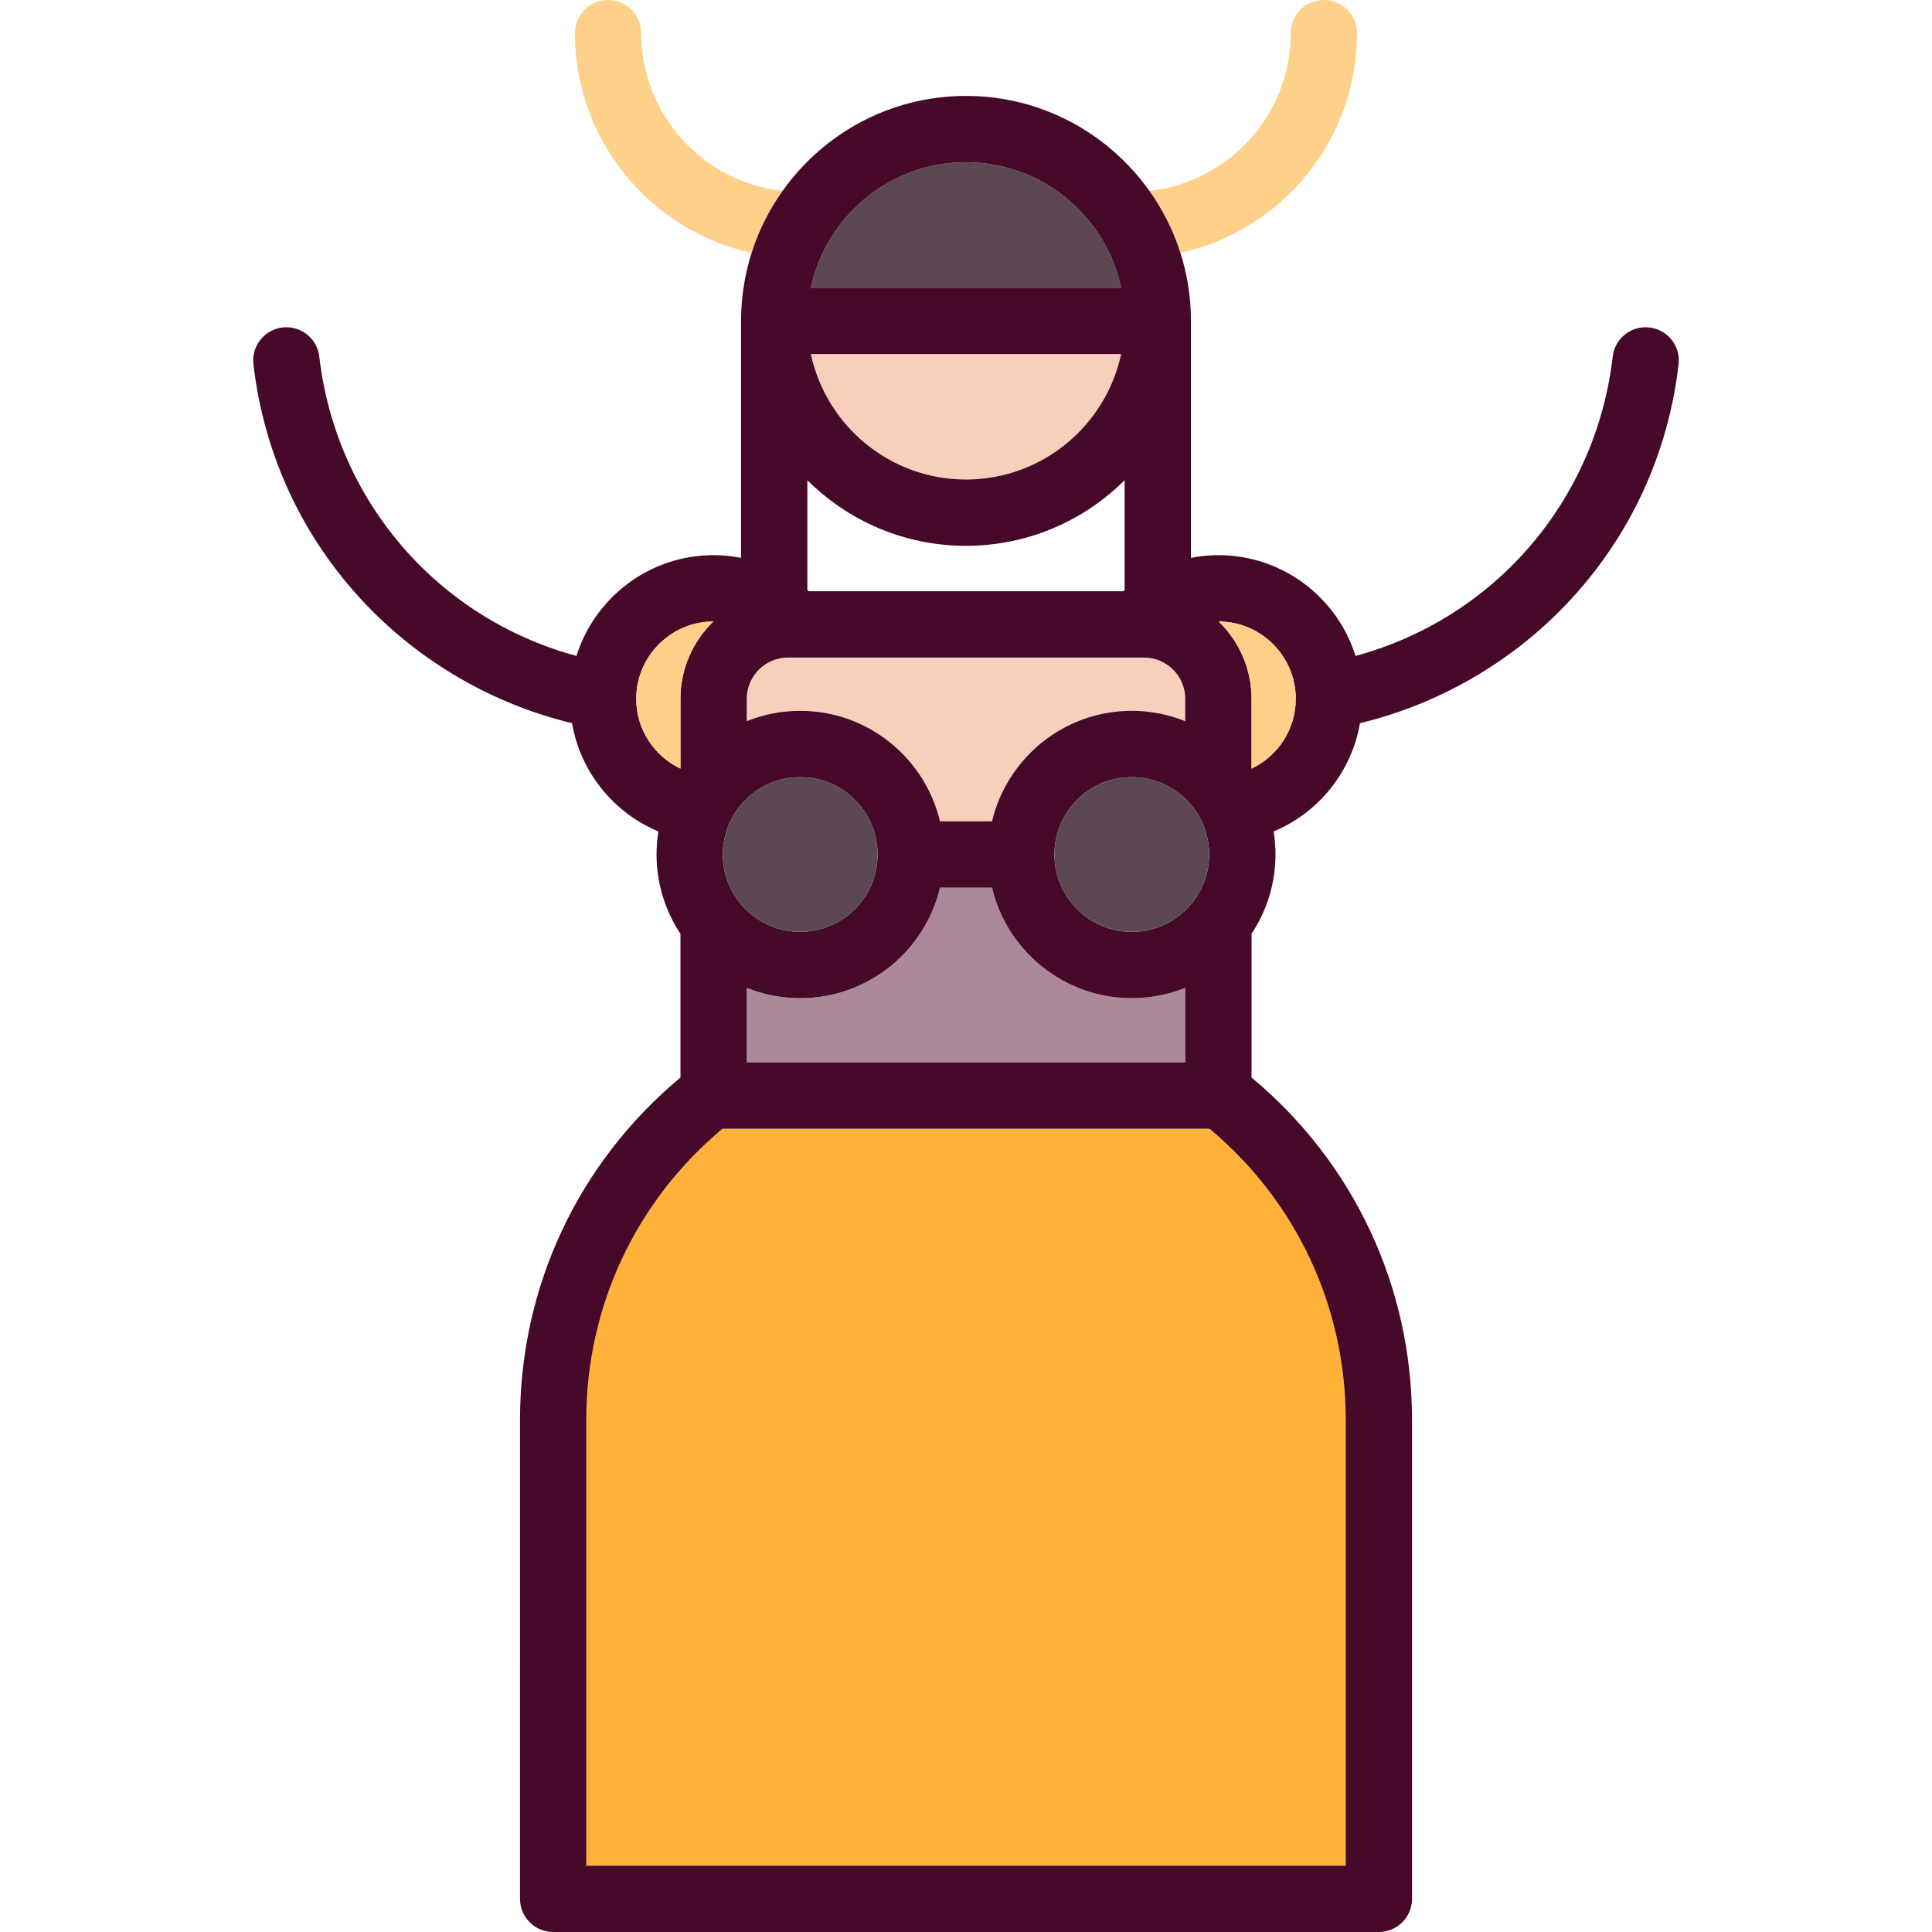
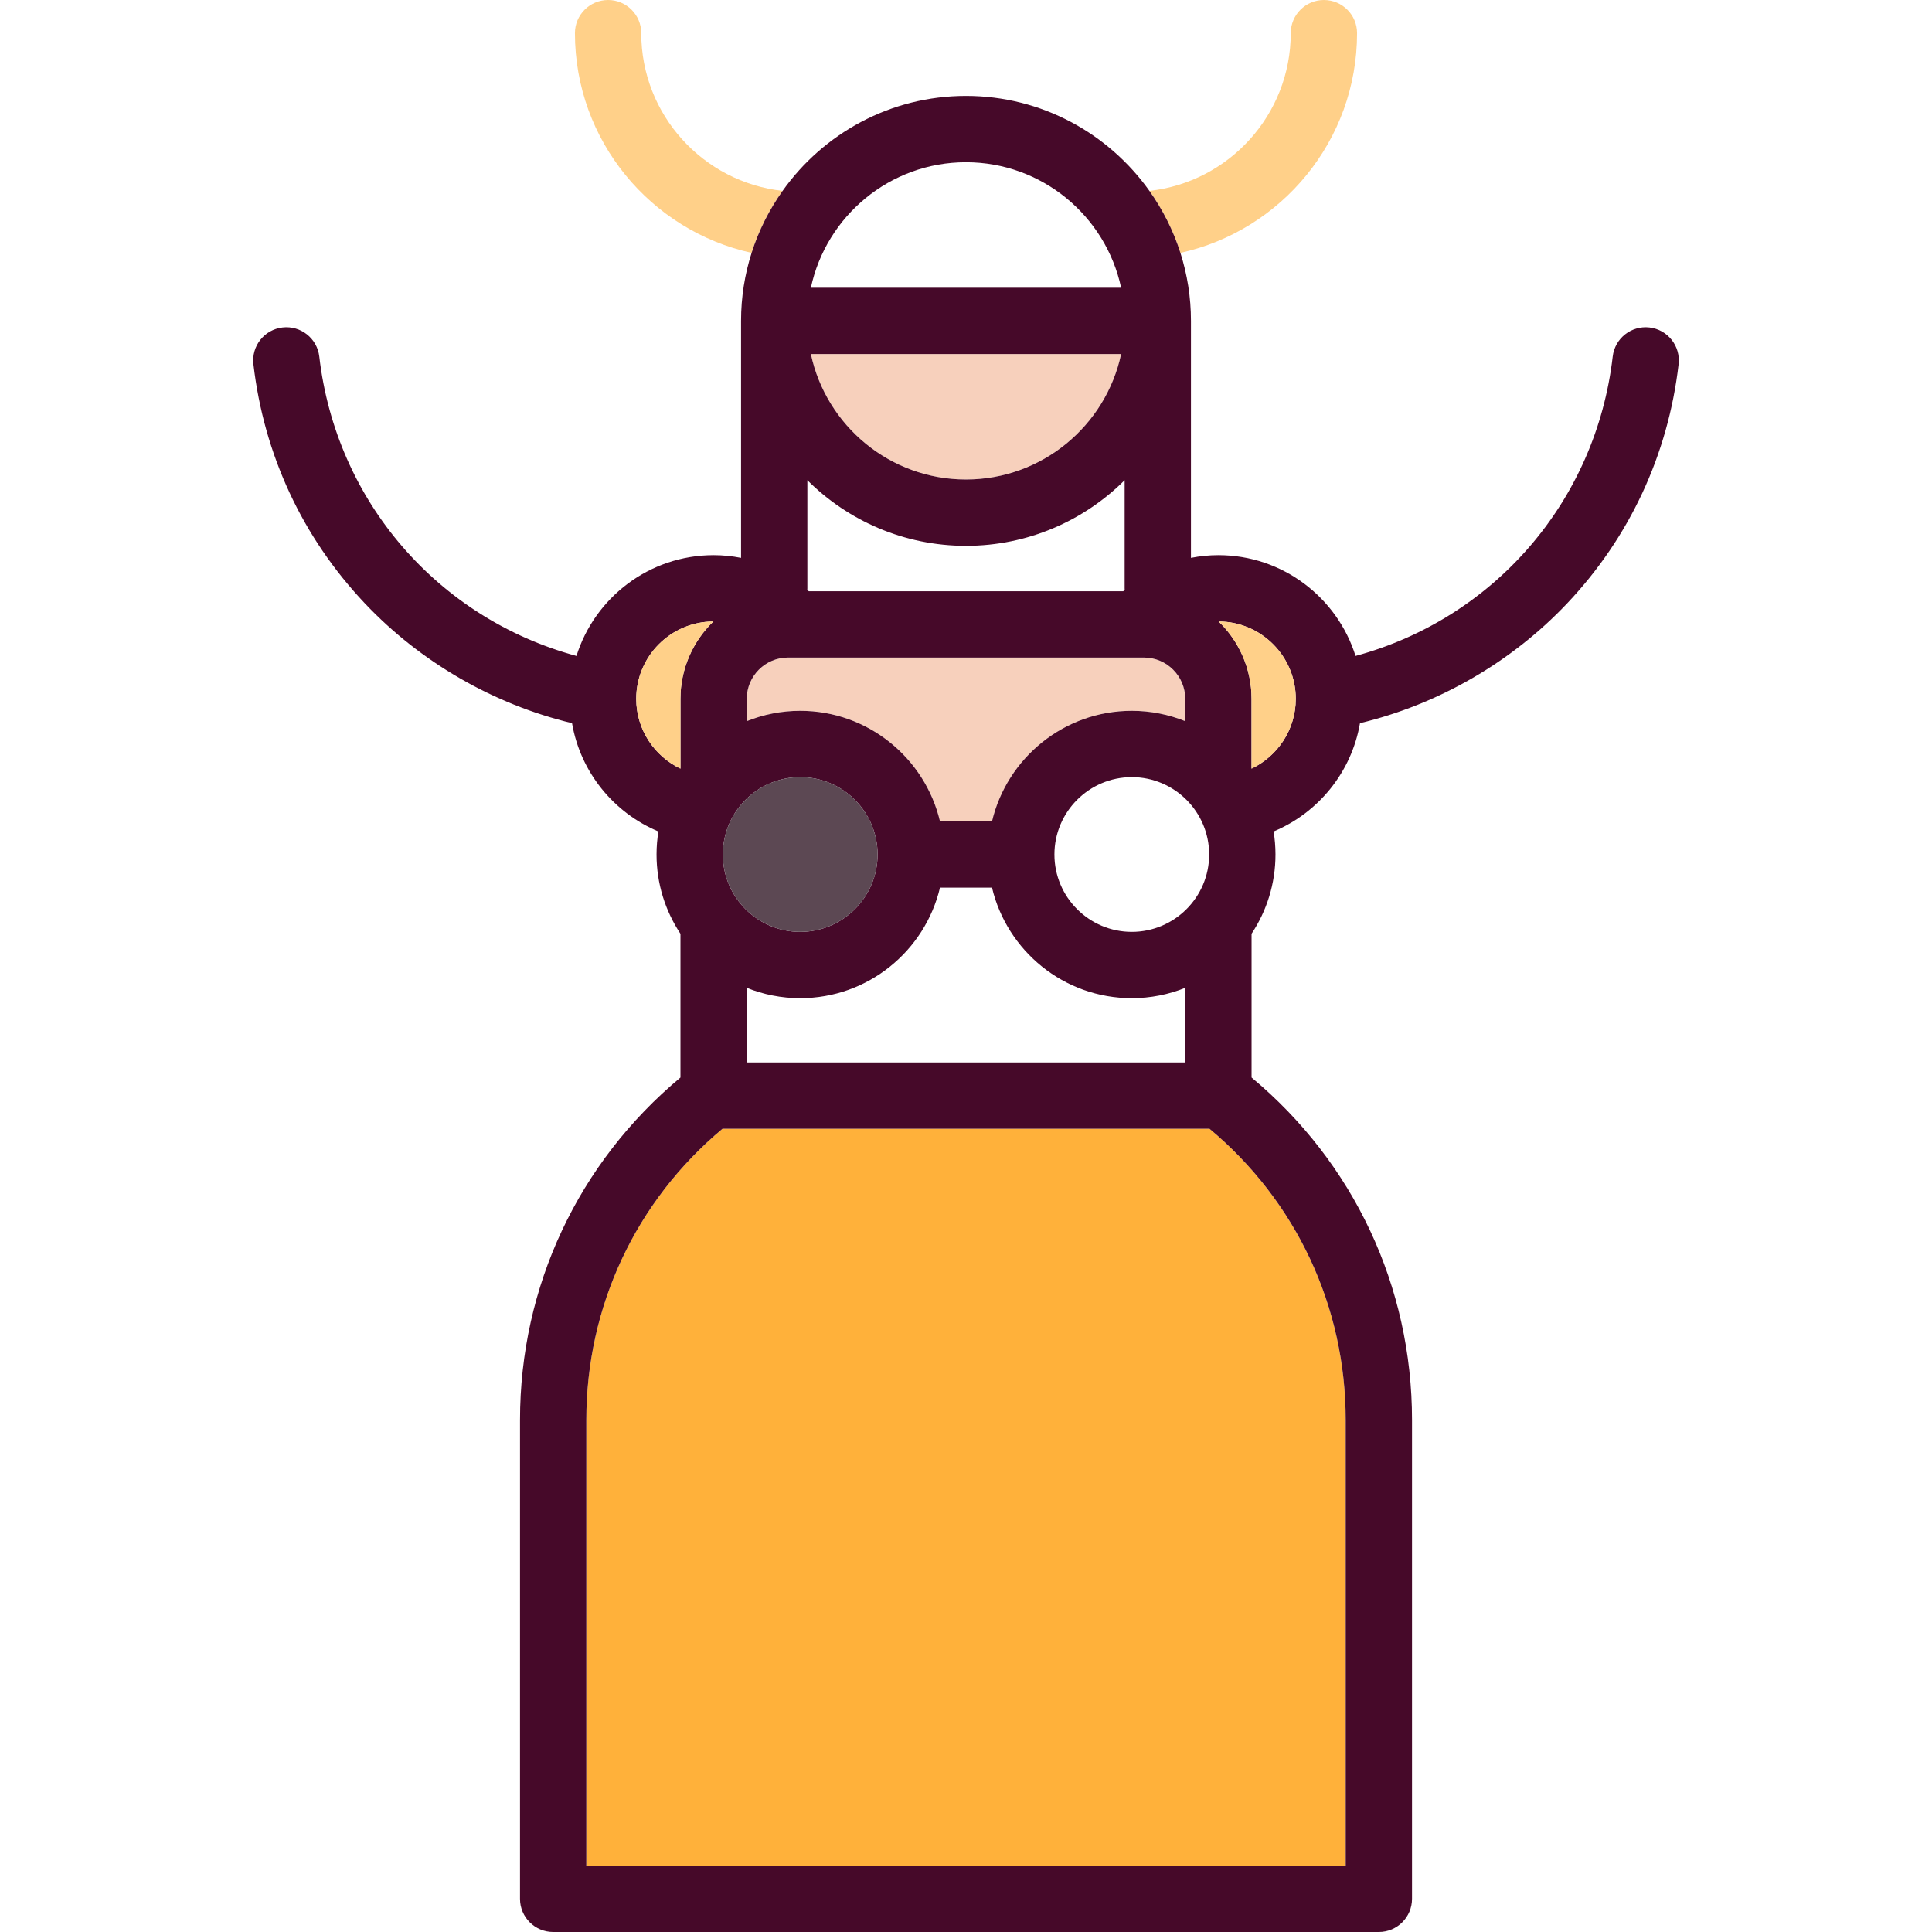
<svg xmlns="http://www.w3.org/2000/svg" height="800px" width="800px" version="1.1" id="Capa_1" viewBox="0 0 437 437" xml:space="preserve">
  <g>
    <path style="fill:#F7D0BC;" d="M168.91,158.07v5.051c3.74-1.505,7.818-2.341,12.09-2.341c15.339,0,28.221,10.685,31.617,25h11.766   c3.396-14.315,16.278-25,31.617-25c4.272,0,8.35,0.837,12.09,2.341v-5.051c0-5.15-4.19-9.34-9.34-9.34h-1.636h-77.228h-1.636   C173.1,148.73,168.91,152.92,168.91,158.07z" />
-     <path style="fill:#AB899B;" d="M224.383,200.78h-11.766c-3.396,14.315-16.278,25-31.617,25c-4.272,0-8.35-0.837-12.09-2.341v16.878   h99.18v-16.878c-3.74,1.505-7.818,2.341-12.09,2.341C240.661,225.78,227.779,215.095,224.383,200.78z" />
    <path style="fill:#FFB13A;" d="M273.581,255.316h-110.16c-19.618,16.389-30.802,40.213-30.802,65.876V422h171.764V321.192   C304.383,295.529,293.199,271.705,273.581,255.316z" />
    <path style="fill:#FFD089;" d="M145.045,7.5c0-4.142-3.358-7.5-7.5-7.5s-7.5,3.358-7.5,7.5c0,24.307,17.135,44.677,39.957,49.695   c1.61-5.064,3.998-9.78,7.013-14.022C159.063,41.212,145.045,25.964,145.045,7.5z" />
    <path style="fill:#FFD089;" d="M306.955,7.5c0-4.142-3.358-7.5-7.5-7.5s-7.5,3.358-7.5,7.5c0,18.465-14.019,33.713-31.973,35.673   c3.016,4.242,5.405,8.959,7.015,14.022C289.82,52.177,306.955,31.807,306.955,7.5z" />
    <path style="fill:#F7D0BC;" d="M218.492,108.461c17.217,0,31.635-12.182,35.096-28.375h-70.175   C186.871,96.279,201.283,108.461,218.492,108.461z" />
-     <path style="fill:#5C4853;" d="M218.492,36.695c-17.21,0-31.623,12.19-35.081,28.392h70.177   C250.13,48.885,235.71,36.695,218.492,36.695z" />
    <path style="fill:#460929;" d="M373.094,74.07c-4.121-0.472-7.837,2.472-8.314,6.586c-3.792,32.718-26.841,59.217-58.17,67.711   c-4.136-13.196-16.478-22.798-31.02-22.798c-2.098,0-4.175,0.214-6.207,0.611V72.586c0-5.364-0.84-10.533-2.385-15.392   c-1.61-5.063-3.999-9.78-7.015-14.022c-9.231-12.983-24.383-21.478-41.49-21.478c-17.102,0-32.249,8.494-41.477,21.478   c-3.015,4.242-5.403,8.959-7.013,14.022c-1.545,4.858-2.384,10.028-2.384,15.392v53.595c-2.032-0.397-4.109-0.612-6.208-0.612   c-14.542,0-26.884,9.602-31.02,22.798c-31.33-8.495-54.378-34.994-58.17-67.711c-0.477-4.114-4.196-7.062-8.314-6.586   c-4.114,0.477-7.063,4.199-6.586,8.314c2.37,20.445,11.078,39.141,25.182,54.065c12.607,13.34,29.121,22.859,46.885,27.126   c1.9,11.087,9.429,20.274,19.537,24.497c-0.275,1.697-0.423,3.436-0.423,5.208c0,6.622,1.995,12.785,5.41,17.928v32.519   c-23.109,19.25-36.292,47.27-36.292,77.466V429.5c0,4.142,3.358,7.5,7.5,7.5h186.764c4.142,0,7.5-3.358,7.5-7.5V321.192   c0-30.197-13.183-58.218-36.293-77.467v-32.518c3.415-5.143,5.41-11.305,5.41-17.928c0-1.773-0.148-3.512-0.423-5.208   c10.107-4.223,17.636-13.41,19.537-24.497c17.763-4.267,34.278-13.786,46.885-27.126c14.104-14.924,22.812-33.62,25.182-54.065   C380.157,78.269,377.208,74.547,373.094,74.07z M304.383,422H132.619V321.192c0-25.663,11.184-49.487,30.802-65.876h110.16   c19.619,16.389,30.802,40.212,30.802,65.876V422z M143.91,158.07c0-9.631,7.822-17.468,17.446-17.497   c-4.586,4.429-7.446,10.634-7.446,17.497v15.787C148.008,171.042,143.91,165.033,143.91,158.07z M273.5,193.28   c0,9.649-7.851,17.5-17.5,17.5s-17.5-7.851-17.5-17.5s7.851-17.5,17.5-17.5S273.5,183.63,273.5,193.28z M181,175.78   c9.649,0,17.5,7.851,17.5,17.5s-7.851,17.5-17.5,17.5s-17.5-7.851-17.5-17.5S171.351,175.78,181,175.78z M257.114,148.73h1.636   c5.15,0,9.34,4.19,9.34,9.34v5.051c-3.74-1.505-7.818-2.341-12.09-2.341c-15.339,0-28.221,10.685-31.617,25h-11.766   c-3.396-14.315-16.278-25-31.617-25c-4.272,0-8.35,0.837-12.09,2.341v-5.051c0-5.15,4.19-9.34,9.34-9.34h1.636H257.114z    M268.09,240.316h-99.18v-16.878c3.74,1.505,7.818,2.341,12.09,2.341c15.339,0,28.221-10.685,31.617-25h11.766   c3.396,14.315,16.278,25,31.617,25c4.272,0,8.35-0.837,12.09-2.341V240.316z M275.644,140.573   c9.624,0.03,17.446,7.866,17.446,17.497c0,6.963-4.098,12.972-10,15.787V158.07C283.09,151.206,280.23,145.001,275.644,140.573z    M218.492,36.695c17.218,0,31.638,12.19,35.096,28.392h-70.177C186.869,48.885,201.282,36.695,218.492,36.695z M253.588,80.086   c-3.46,16.192-17.879,28.375-35.096,28.375c-17.209,0-31.621-12.182-35.08-28.375H253.588z M182.618,133.069v-24.448   c9.206,9.165,21.889,14.839,35.875,14.839c13.992,0,26.682-5.676,35.891-14.844v24.452c0,0.126,0.013,0.249,0.019,0.374   c-0.113,0.097-0.229,0.188-0.341,0.287h-71.121c-0.111-0.098-0.228-0.19-0.34-0.287   C182.605,133.318,182.618,133.196,182.618,133.069z" />
    <path style="fill:#FFD089;" d="M293.09,158.07c0-9.631-7.822-17.468-17.446-17.497c4.586,4.429,7.446,10.634,7.446,17.497v15.787   C288.992,171.042,293.09,165.033,293.09,158.07z" />
    <path style="fill:#FFD089;" d="M153.91,158.07c0-6.864,2.86-13.068,7.446-17.497c-9.624,0.03-17.446,7.866-17.446,17.497   c0,6.963,4.098,12.972,10,15.787V158.07z" />
    <path style="fill:#5C4853;" d="M181,210.78c9.649,0,17.5-7.851,17.5-17.5s-7.851-17.5-17.5-17.5s-17.5,7.851-17.5,17.5   S171.351,210.78,181,210.78z" />
-     <path style="fill:#5C4853;" d="M256,175.78c-9.649,0-17.5,7.851-17.5,17.5s7.851,17.5,17.5,17.5s17.5-7.851,17.5-17.5   S265.649,175.78,256,175.78z" />
  </g>
</svg>